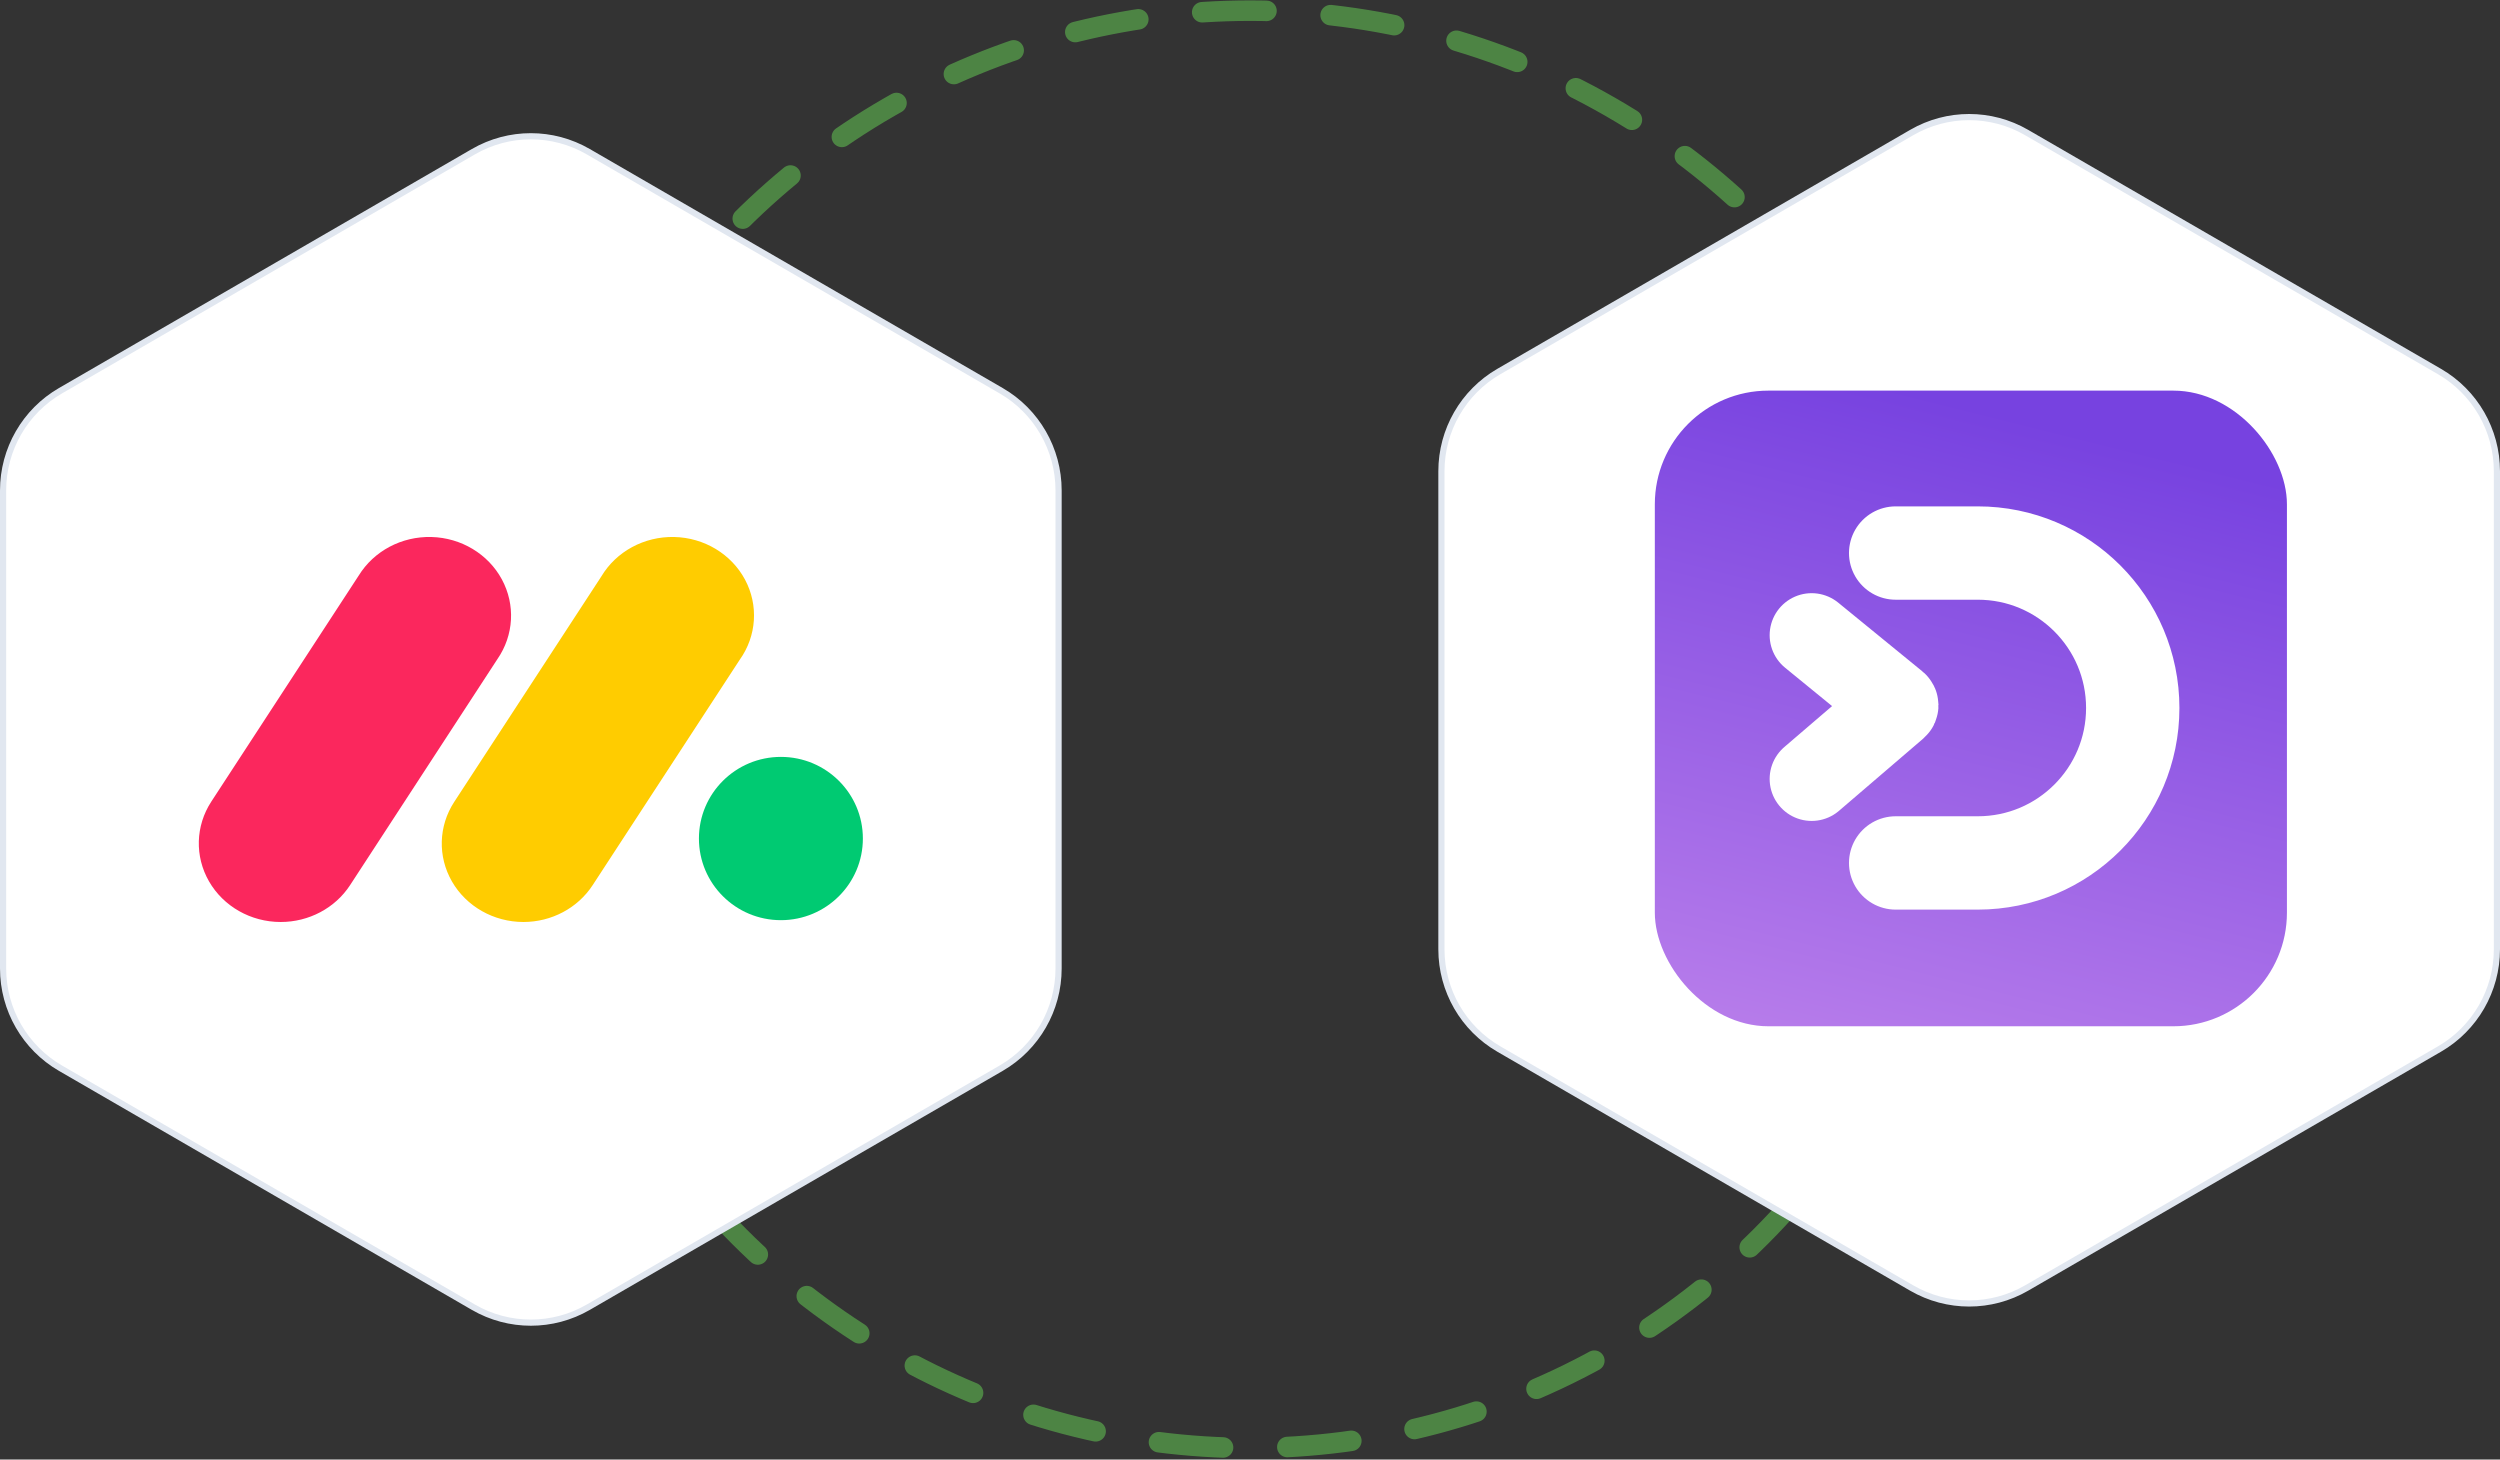
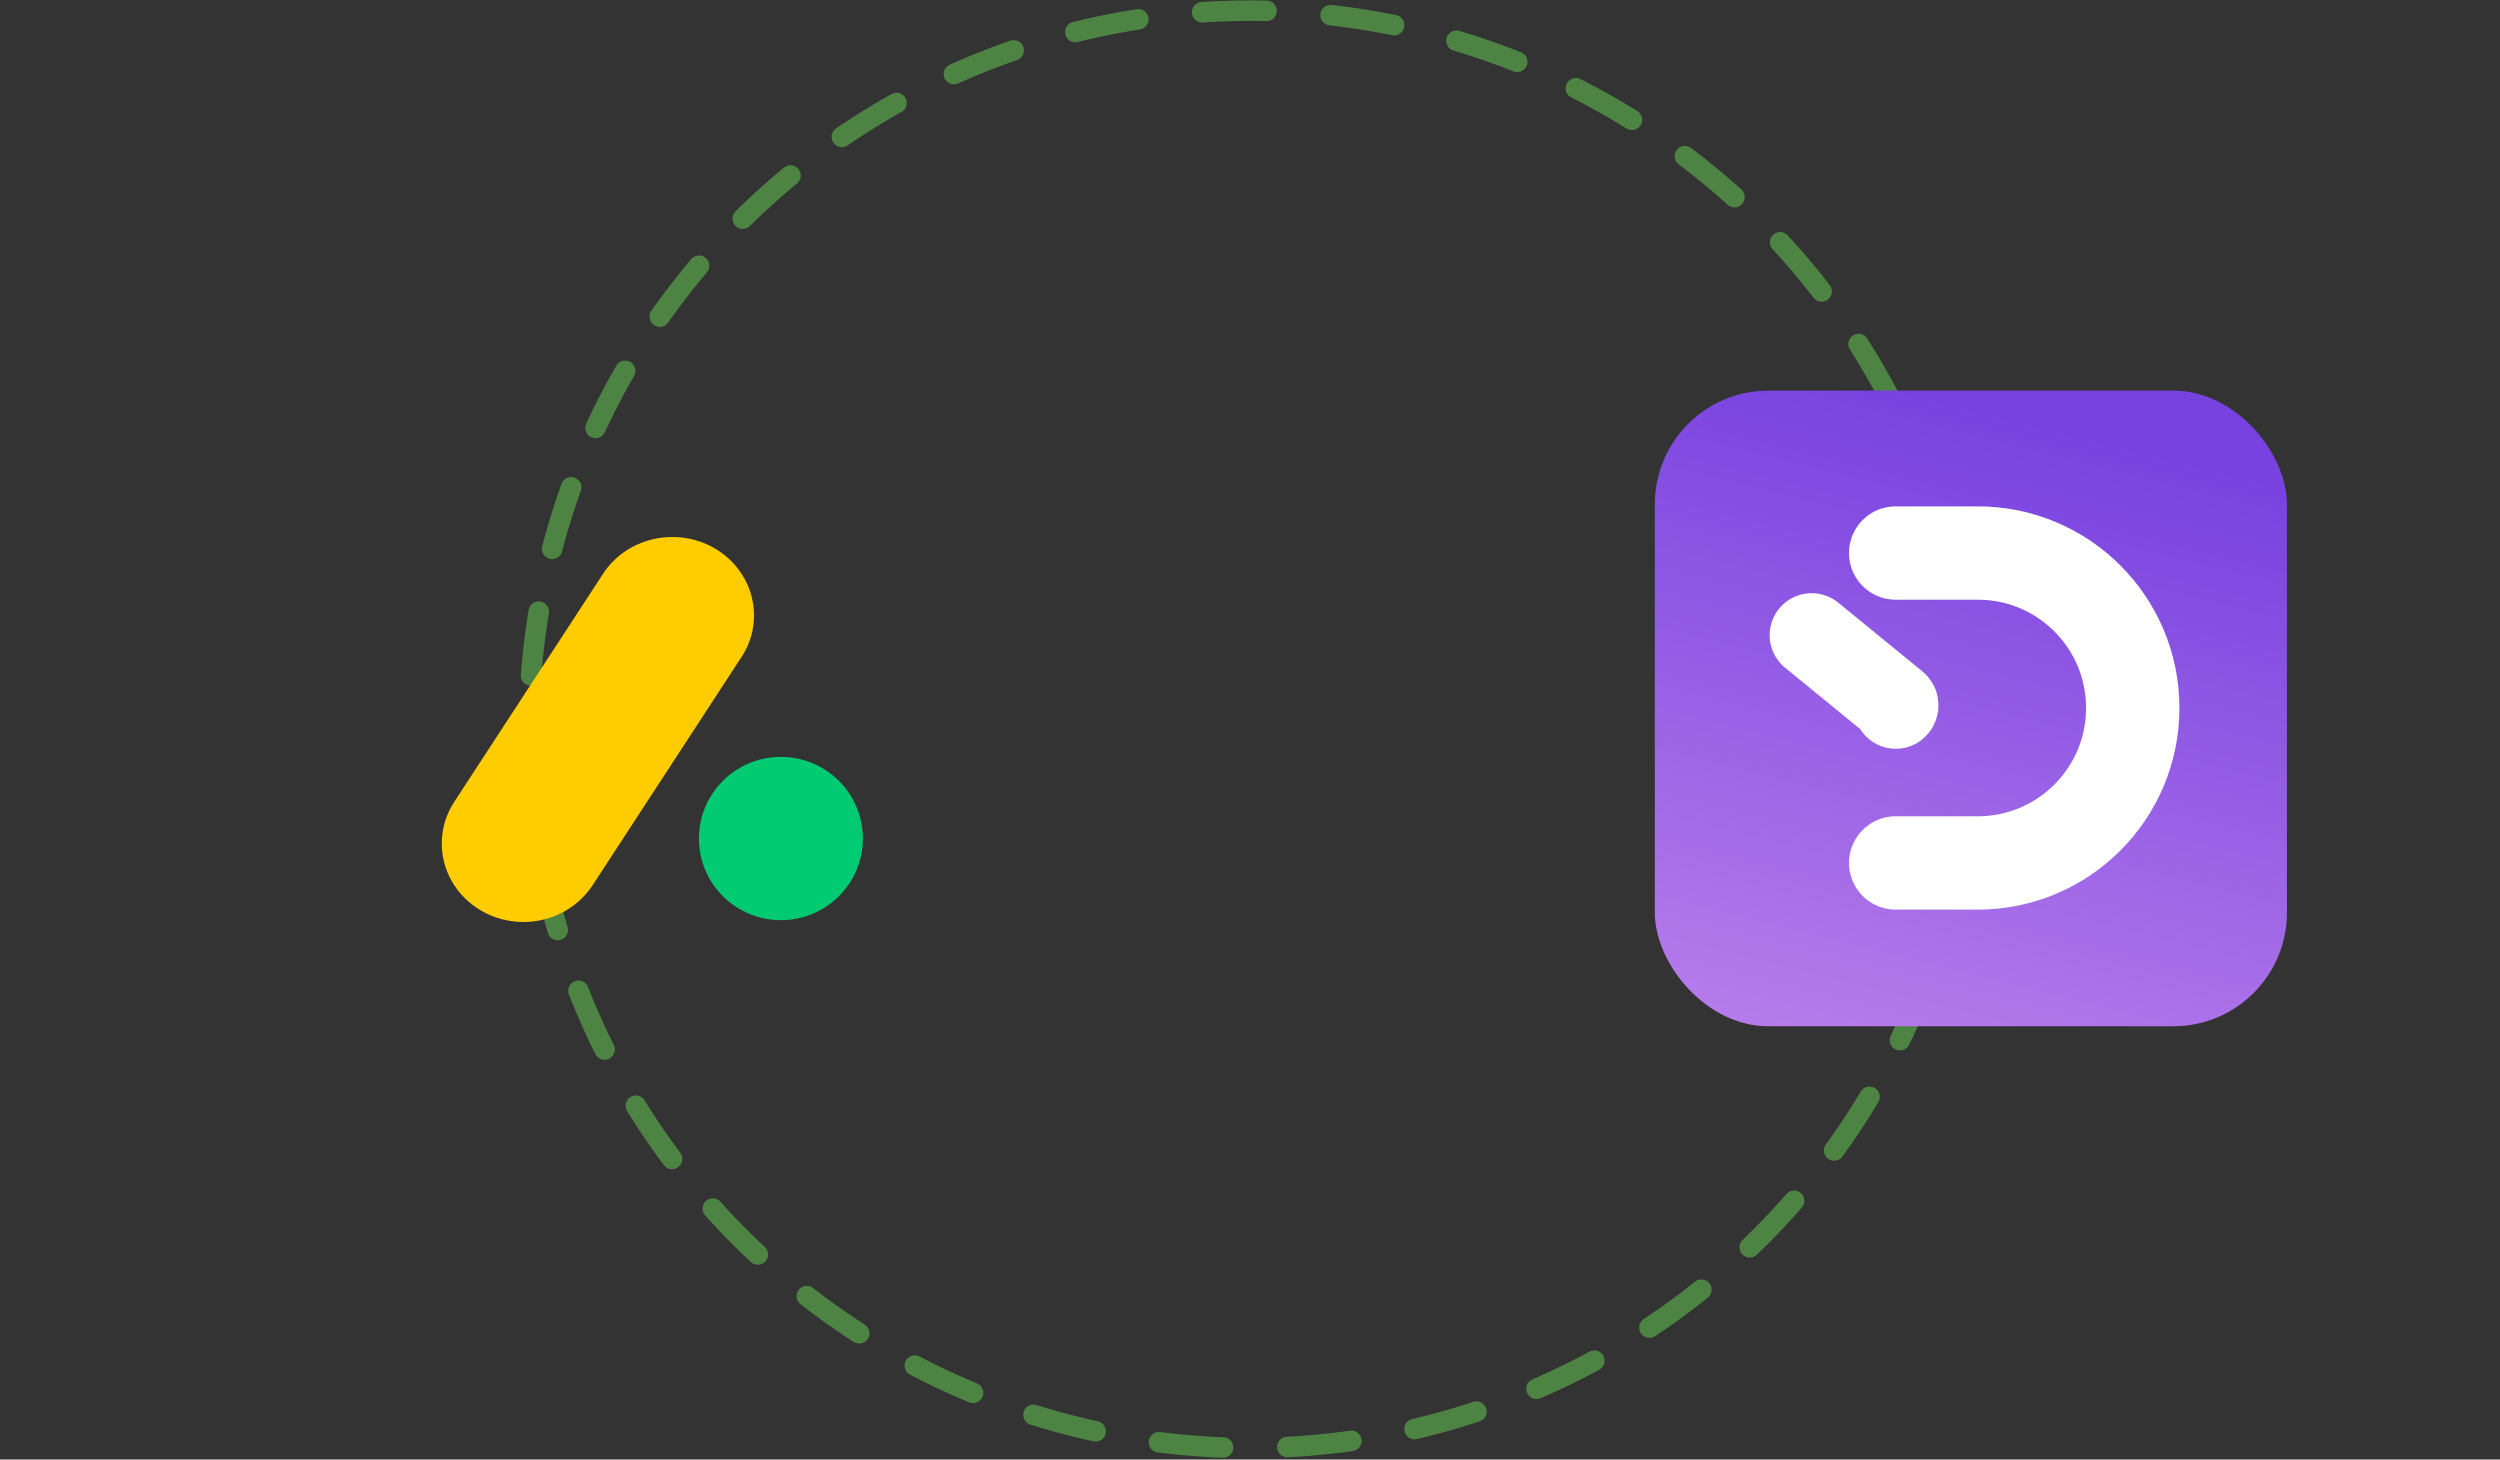
<svg xmlns="http://www.w3.org/2000/svg" width="704" height="411" viewBox="0 0 704 411" fill="none">
  <rect x="0" y="0" width="704" height="411" fill="#333333" stroke="none" />
  <ellipse cx="351.998" cy="205.377" rx="203.016" ry="202.377" stroke="#69D757" stroke-opacity="0.5" stroke-width="5.779" stroke-linecap="round" stroke-dasharray="18.11 18.11" />
-   <path d="M133.312 42.716C143.319 36.923 155.647 36.923 165.653 42.716L281.925 110.023C291.931 115.816 298.097 126.521 298.097 138.108V272.723C298.097 284.31 291.931 295.015 281.925 300.808L165.653 368.114C155.647 373.907 143.319 373.907 133.312 368.114L17.041 300.808C7.035 295.015 0.869 284.31 0.869 272.723V138.108C0.869 126.521 7.035 115.816 17.041 110.023L133.312 42.716Z" fill="white" stroke="#E1E7F0" stroke-width="1.738" />
-   <path d="M79.021 259.634C70.639 259.626 62.921 255.251 58.865 248.206C54.808 241.161 55.051 232.557 59.5 225.735L101.007 162.091C105.271 155.161 113.114 150.999 121.491 151.219C129.869 151.44 137.463 156.009 141.324 163.153C145.186 170.297 144.708 178.89 140.075 185.598L98.592 249.241C94.373 255.717 86.975 259.645 79.021 259.634Z" fill="#FB275D" />
  <path d="M147.398 259.634C139.03 259.626 131.325 255.261 127.275 248.233C123.225 241.205 123.467 232.622 127.909 225.815L169.336 162.323C173.533 155.292 181.403 151.03 189.844 151.217C198.285 151.404 205.941 156.011 209.795 163.22C213.649 170.43 213.081 179.085 208.315 185.774L166.888 249.266C162.685 255.712 155.321 259.629 147.398 259.634Z" fill="#FFCC00" />
  <path d="M219.902 259.119C232.65 259.119 242.985 248.826 242.985 236.13C242.985 223.433 232.65 213.141 219.902 213.141C207.154 213.141 196.819 223.433 196.819 236.13C196.819 248.826 207.154 259.119 219.902 259.119Z" fill="#00CA72" />
-   <path d="M538.346 37.315C548.353 31.522 560.681 31.522 570.687 37.315L686.959 104.622C696.965 110.415 703.131 121.12 703.131 132.707V267.321C703.13 278.908 696.965 289.614 686.959 295.406L570.687 362.713C560.681 368.505 548.353 368.505 538.346 362.713L422.075 295.406C412.069 289.614 405.903 278.908 405.903 267.321V132.707C405.903 121.12 412.069 110.415 422.075 104.622L538.346 37.315Z" fill="white" stroke="#E1E7F0" stroke-width="1.738" />
  <rect x="466" y="110" width="178" height="179" rx="32" fill="url(#paint0_linear_992_4992)" />
  <path d="M533.817 155.737H556.948C581.046 155.737 600.581 175.273 600.581 199.371C600.581 223.469 581.046 243.004 556.948 243.004H533.817" stroke="white" stroke-width="26.285" stroke-linecap="round" />
-   <path d="M510.16 178.867L533.855 198.216C534.109 198.423 534.114 198.809 533.865 199.022L510.16 219.347" stroke="white" stroke-width="23.657" stroke-linecap="round" />
+   <path d="M510.16 178.867L533.855 198.216C534.109 198.423 534.114 198.809 533.865 199.022" stroke="white" stroke-width="23.657" stroke-linecap="round" />
  <defs>
    <linearGradient id="paint0_linear_992_4992" x1="451.434" y1="286.13" x2="497.849" y2="100.293" gradientUnits="userSpaceOnUse">
      <stop stop-color="#B97EEB" />
      <stop offset="1" stop-color="#7742E0" />
    </linearGradient>
  </defs>
</svg>